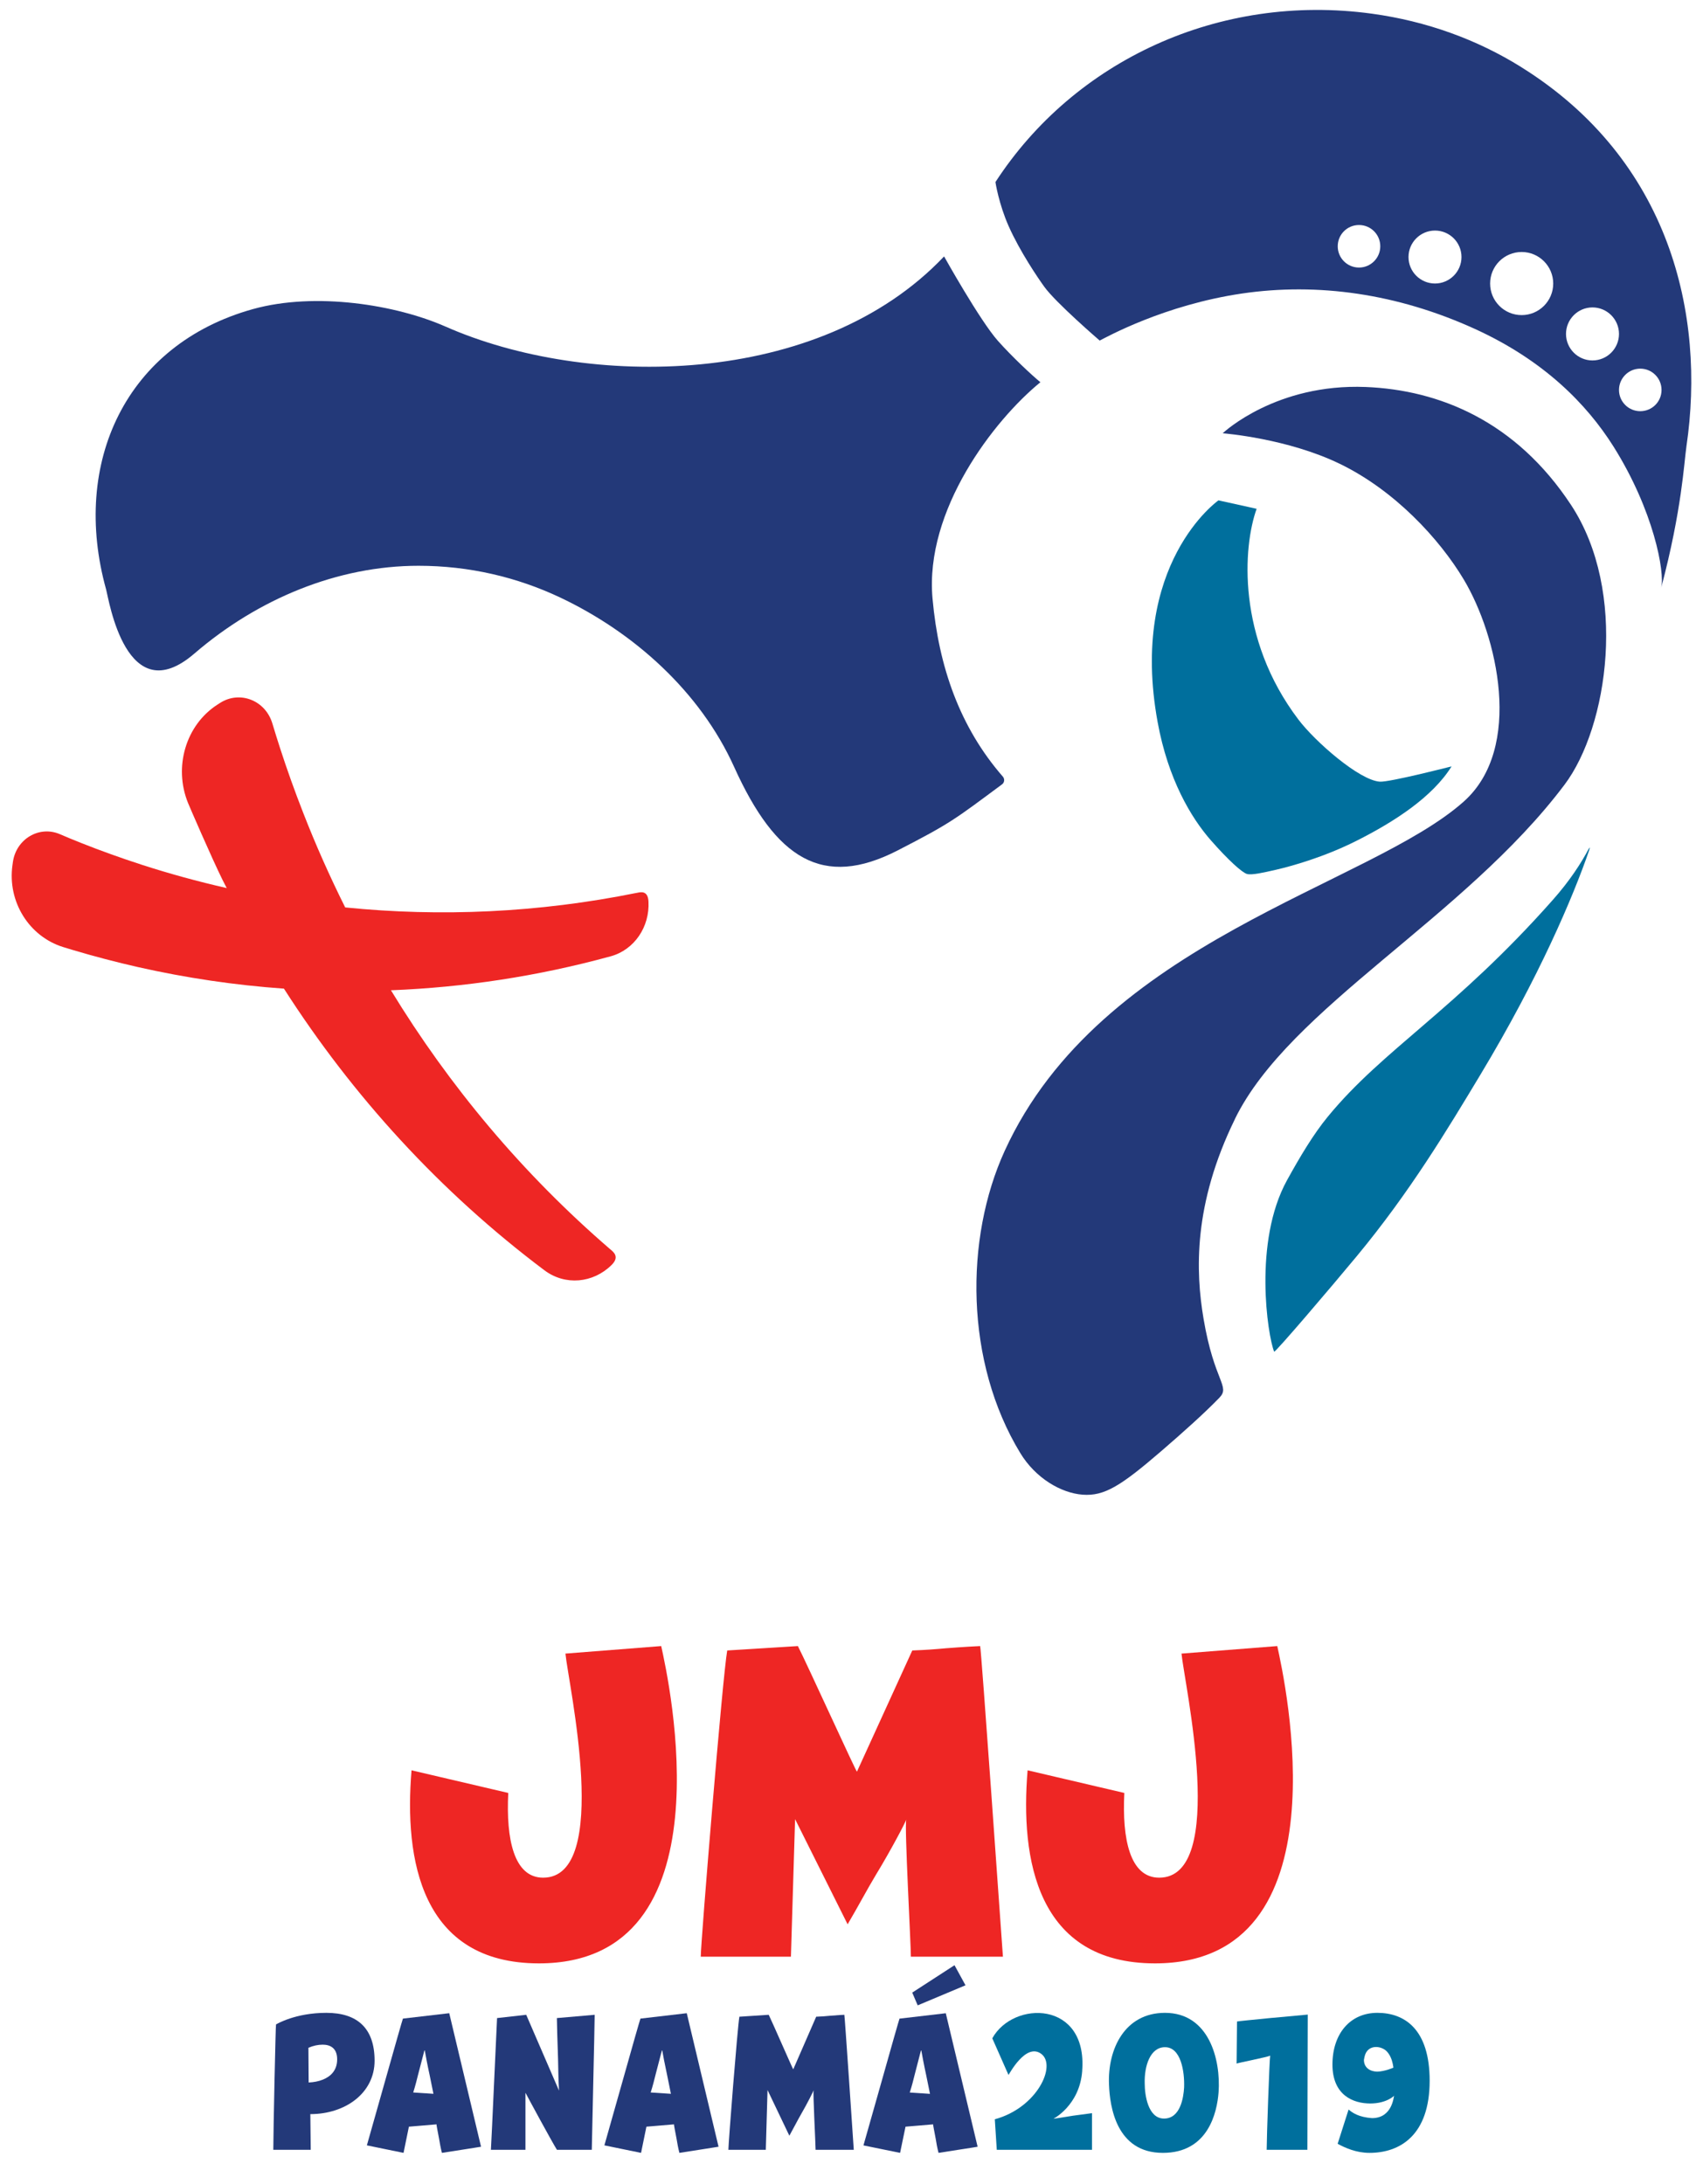
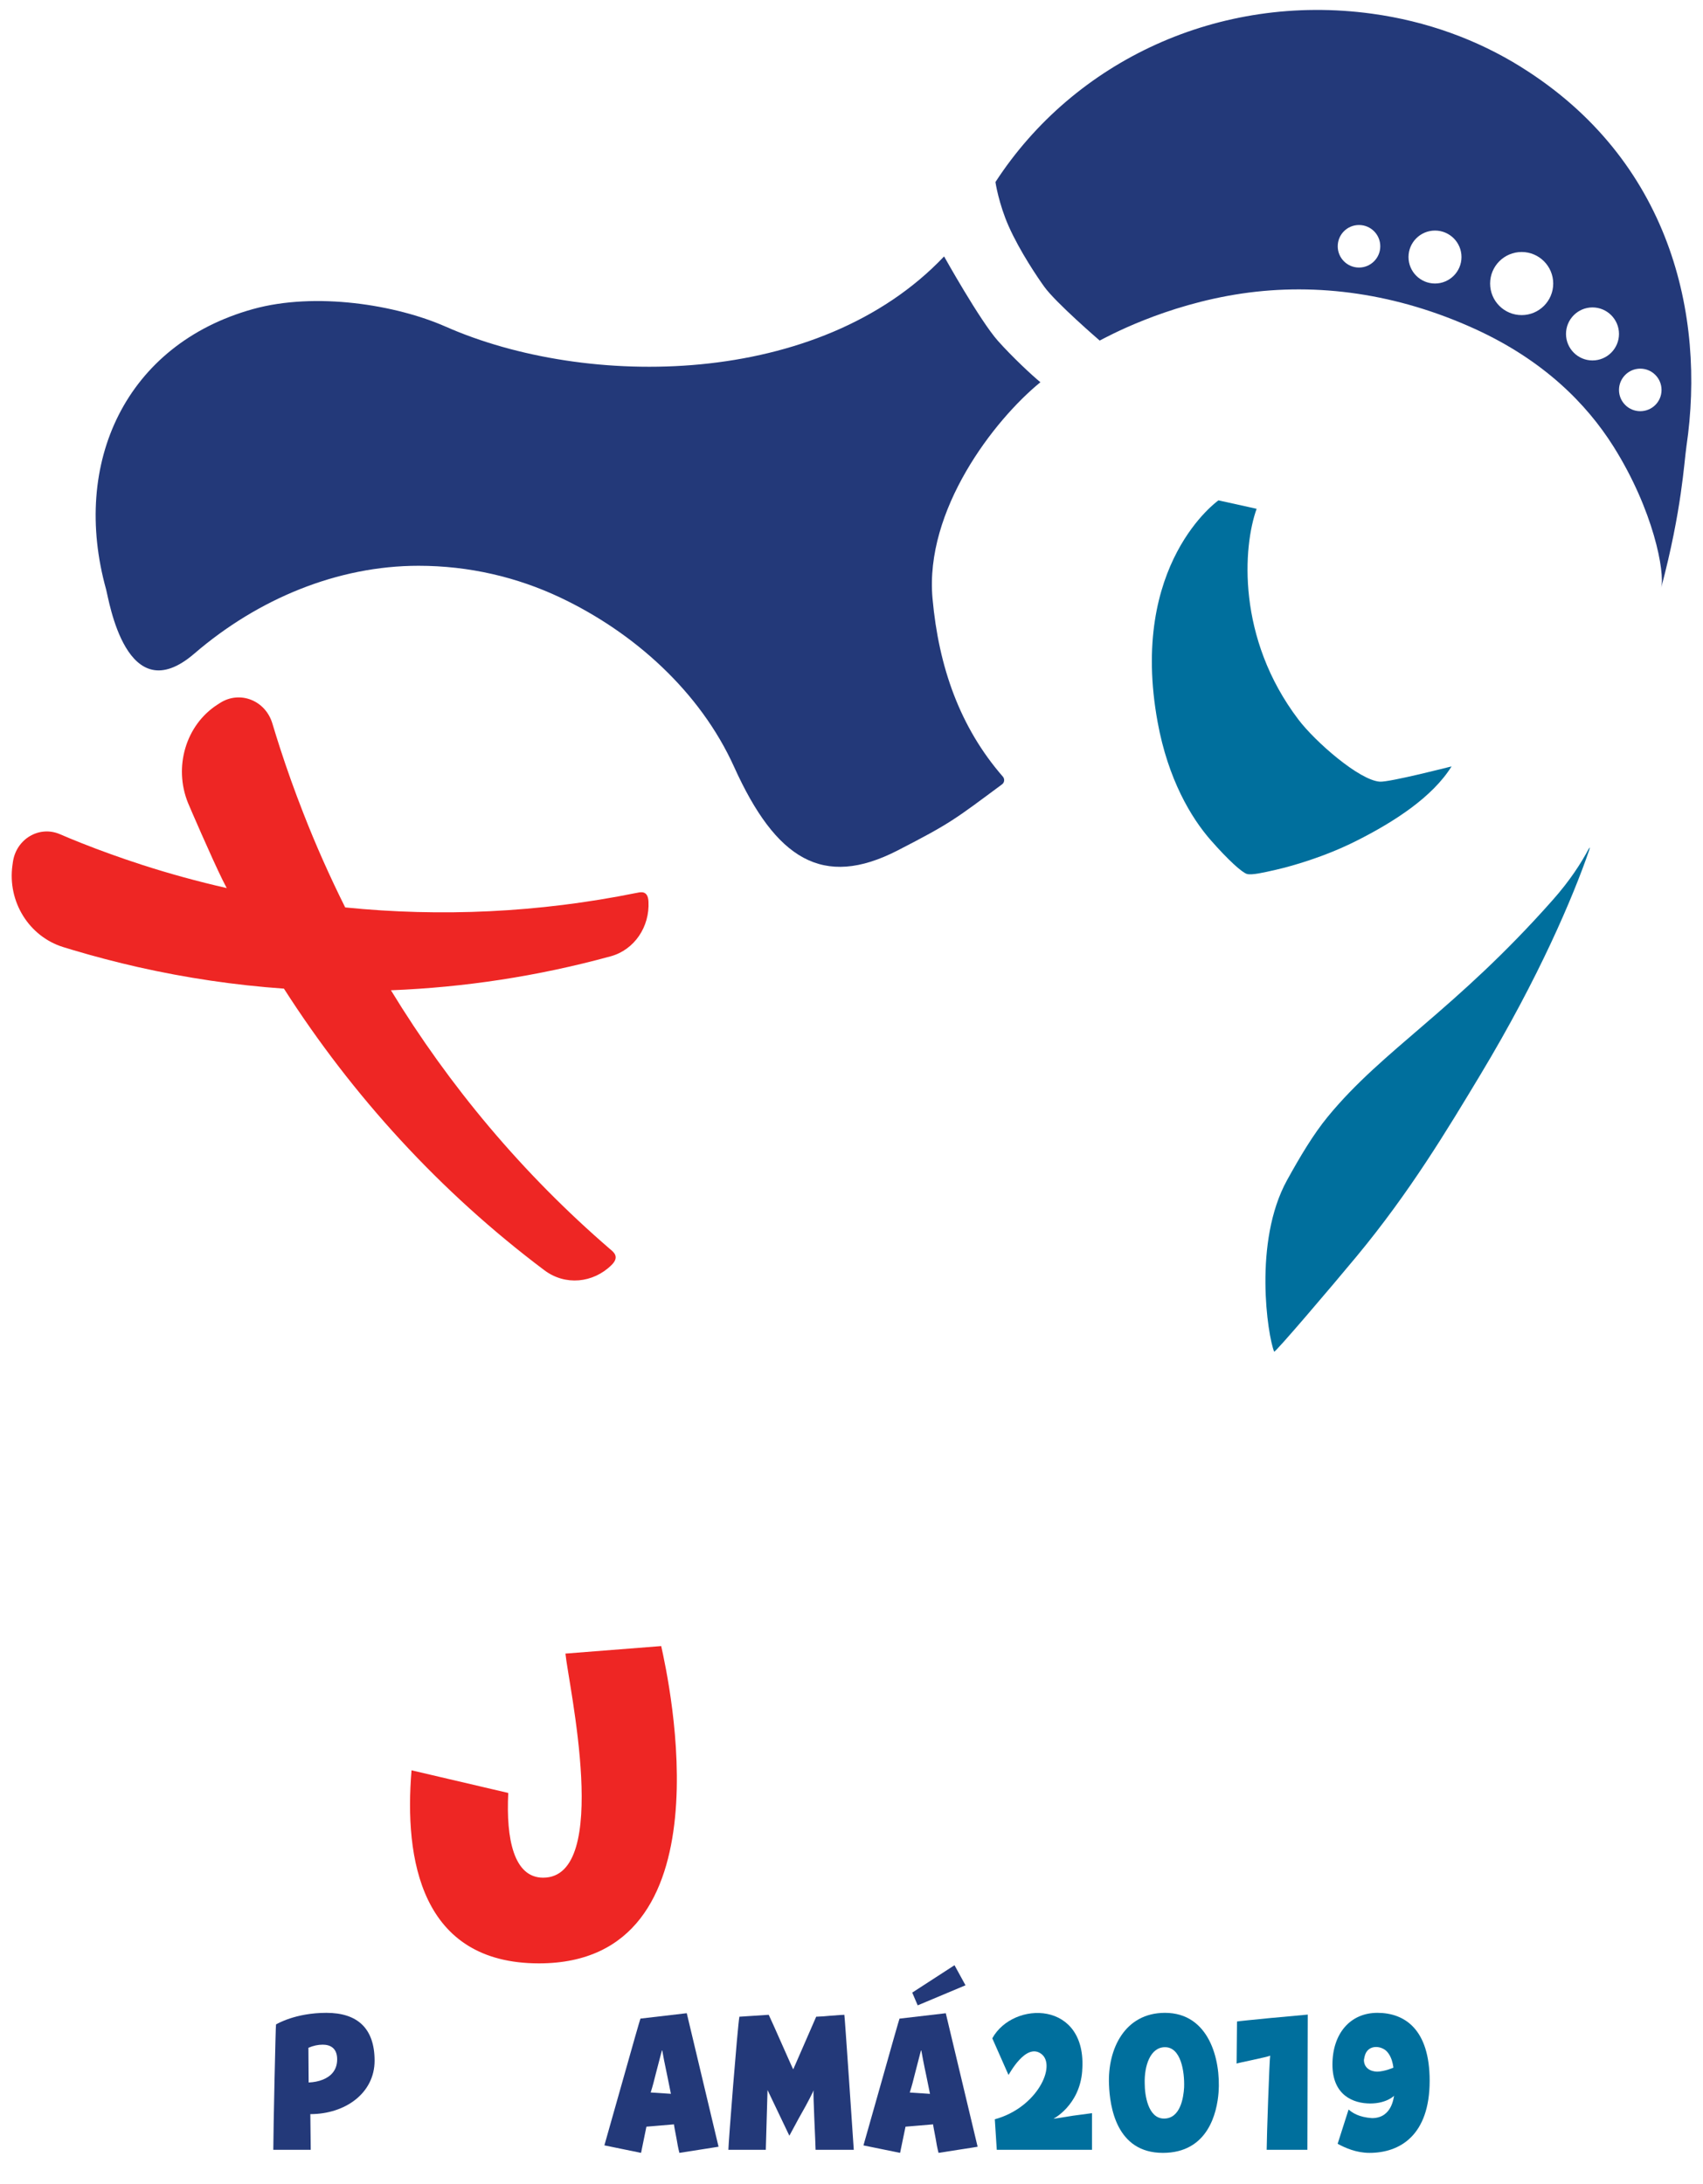
<svg xmlns="http://www.w3.org/2000/svg" id="a" data-name="Layer 1" width="425.9" height="546.21" viewBox="0 0 425.9 546.21">
  <g>
    <path d="M304.71,125.14s-22.48,15.77-15.19,55.5c2.61,14.24,8.36,23.88,13.29,29.49,4.38,4.99,7.82,8.08,9.04,8.43,1.21.35,4.33-.39,7.12-1.02,3.94-.9,12.15-3.18,20.27-7.27,9.47-4.77,19.01-10.94,23.78-18.61,0,0-15.51,3.98-17.94,3.82-5.15-.35-16.15-9.99-20.33-15.49-15.56-20.46-13.87-43.37-10.48-52.75l-9.55-2.11Z" fill="#006f9d" stroke-width="0" />
    <path d="M339.31,314.15c-6.39,7.71-20.5,24.27-20.66,23.88-1.62-3.96-5.28-27.47,3.23-42.9,3.21-5.81,6.55-11.45,10.21-15.9,13.88-16.89,31.82-26.58,56.24-54.17,4.33-4.89,7.09-9.21,8.99-12.78.38-.7.26-.11.06.5-3.99,11.54-12.48,31.61-27.13,55.95-8.4,13.96-17.7,29.44-30.94,45.42" fill="#006f9d" stroke-width="0" />
-     <path d="M308.84,279.83c13.61-27.86,57.35-50.23,82.45-83.62,10.87-14.45,15.89-48.26,1.59-69.96-13.79-20.92-32.93-28.73-51.32-29.47-22.33-.9-35.4,11.22-35.78,11.57h0c.53.05,16.19,1.31,29.26,7.63,13.73,6.64,24.96,18.78,31.04,28.96,8.35,13.98,15.03,42.14-.04,55.54-23.79,21.16-90.73,34.74-114.77,87.31-10.07,22.01-9.94,52.86,3.89,75.59,3.81,6.27,10.17,10,15.59,10.41,5.42.4,9.49-2.13,19.65-10.88,5.5-4.74,10.92-9.6,14.54-13.35,2.83-2.92-1.27-3.91-3.95-19.79-1.99-11.75-2.61-28.54,7.86-49.93" fill="#233979" stroke-width="0" />
    <path d="M110.57,81.67l-.1-.06c.69.38,1.37.78,2.04,1.19-.65-.37-1.3-.74-1.94-1.13M236.1,64.13c-31.28,32.99-89.43,33.1-124.69,17.54-12.32-5.44-32.48-8.73-48.16-4.37-31.74,8.83-45.55,38.4-36.7,70.16.68,2.47,5.03,30.64,22.04,16,15.92-13.71,35.86-21.97,56.08-21.97,12.66,0,24.65,2.85,35.39,7.92,18.55,8.77,35.05,23.61,43.53,42.37,10.43,23.09,22.19,30.5,40.86,20.92,13.37-6.87,14.37-7.82,26.15-16.55h0c.62-.46.7-1.35.2-1.93-10.75-12.34-16.05-27.44-17.59-44.56-1.98-22.06,15.31-44.55,26.98-54.07-2.11-1.72-7.08-6.37-10.61-10.33-4.54-5.11-13.48-21.14-13.48-21.14" fill="#233979" stroke-width="0" />
    <path d="M159.18,223.3c-24.56,4.97-49.05,6.03-72.85,3.63-3.86-7.74-7.38-15.64-10.51-23.68-2.1-5.37-4.05-10.8-5.82-16.28-.64-1.99-1.27-3.99-1.87-6-1.72-5.82-8.11-8.33-13.05-5.21l-.73.47c-7.88,5.08-10.98,15.57-7.33,24.57.33.83,5.91,13.73,8.62,19.22.34.7.7,1.38,1.06,2.07-7.23-1.65-14.37-3.6-21.4-5.88-5.05-1.65-10.06-3.43-15-5.4-1.8-.71-3.58-1.45-5.35-2.21-5.15-2.19-10.85,1.2-11.71,6.88l-.12.85c-1.3,9.14,4.14,17.87,12.7,20.52.79.25,1.58.48,2.37.72,5.42,1.62,10.9,3.05,16.41,4.3,11.94,2.69,24.1,4.5,36.41,5.37,17.17,26.82,39.01,50.8,65.14,70.43,5.18,3.89,12.14,3.25,16.78-1.3,2.17-2.12.39-3.35-.35-3.98-21.9-18.88-40.22-40.8-54.81-64.74,18.27-.72,36.69-3.49,54.97-8.5,5.92-1.63,9.77-7.37,9.44-13.69-.15-2.95-2.1-2.33-3-2.15" fill="#ee2624" stroke-width="0" />
    <path d="M410.21,102.83c-2.94,0-5.32-2.38-5.32-5.31s2.38-5.33,5.32-5.33,5.32,2.38,5.32,5.33-2.38,5.31-5.32,5.31M398.26,90.14c-3.65,0-6.62-2.97-6.62-6.63s2.97-6.63,6.62-6.63,6.63,2.97,6.63,6.63-2.97,6.63-6.63,6.63M380.55,78.8c-4.37,0-7.89-3.53-7.89-7.89s3.53-7.89,7.89-7.89,7.89,3.54,7.89,7.89-3.53,7.89-7.89,7.89M358.88,70.9c-3.66,0-6.63-2.96-6.63-6.62s2.97-6.62,6.63-6.62,6.62,2.97,6.62,6.62-2.97,6.62-6.62,6.62M339.87,66.91c-2.94,0-5.32-2.38-5.32-5.32s2.37-5.32,5.32-5.32,5.32,2.38,5.32,5.32-2.39,5.32-5.32,5.32M380.43,16.77c-11.02-6.87-23.66-11.48-37.35-13.35-38.21-5.22-74.4,11.76-94.12,42.09-.04.06.87,5.59,3.28,11.02,2.85,6.42,7.38,13.04,8.9,15.15,2.86,4,13.88,13.49,13.88,13.49,1.69-.86,16.16-8.91,35.6-11.77,18.89-2.77,38.8,0,58.24,8.86,17.24,7.86,27.97,18.8,34.65,29.4,10.03,15.95,12.91,31.47,11.93,35.35,5.19-19.56,5.71-31.25,6.33-35.48,4.82-32.73-4.07-71.53-41.34-94.75" fill="#233979" stroke-width="0" />
  </g>
  <g>
    <path d="M102.92,442.72l24.19,5.66c-.58,11.54,1.4,21.19,8.72,21.19,17.21,0,6.28-48.61,5.58-56.04l23.95-1.88c1.86,8.43,17.56,79.35-30.58,79.35-29.54,0-33.72-26.07-31.86-48.27" fill="#ee2624" stroke-width="0" />
-     <path d="M197.81,489.33h-22.56c0-3.55,5.47-70.25,6.62-76.58l17.67-1.1c2.22,4.33,14.54,31.41,14.77,31.41l13.84-30.31c3.14-.11,5.93-.32,8.37-.55,4.19-.33,8.26-.55,8.6-.55.24,0,5.35,72.91,5.7,77.68h-23.02c0-3.21-1.63-32.63-1.16-34.28-.23.77-3.84,7.65-7.56,13.76-2.21,3.66-4.42,7.88-7.1,12.42l-13.14-26.3-1.04,34.4Z" fill="#ee2624" stroke-width="0" />
-     <path d="M256.99,442.72l24.19,5.66c-.58,11.54,1.4,21.19,8.72,21.19,17.21,0,6.28-48.61,5.58-56.04l23.95-1.88c1.85,8.43,17.55,79.35-30.58,79.35-29.54,0-33.72-26.07-31.86-48.27" fill="#ee2624" stroke-width="0" />
  </g>
  <g>
    <path d="M77.18,520.79c1.3-.06,2.51-.29,3.57-.72,1.78-.72,3.57-2.17,3.57-5.07s-1.83-3.67-3.62-3.67c-1.15,0-2.35.25-3.57.78l.06,8.68ZM81.62,503.37c7.77,0,12.06,3.87,12.06,11.97s-7.33,13.36-16.07,13.36c0,.52.1,7.52.1,8.92h-9.36c0-4.39.58-31.4.68-31.35.25-.14,4.88-2.9,12.59-2.9" fill="#233979" stroke-width="0" />
-     <path d="M108.4,523.63l-.96-4.73c-.54-2.41-1.06-5.26-1.21-6.13h-.09l-1.55,5.94c-.34,1.4-.72,2.89-1.25,4.58l5.07.33ZM120.31,536.85l-1.49.24-3.37.53-4.93.77c-.34-1.3-.53-2.46-.72-3.57-.34-1.78-.68-3.52-.63-3.56.05,0-1.69.14-3.43.29l-3.48.29-1.34,6.55-9.17-1.88,4.48-15.83c2.23-7.91,4.49-15.87,4.54-15.87l11.58-1.35,7.95,33.38" fill="#233979" stroke-width="0" />
-     <path d="M139.28,537.62c-1.3-2.07-7.43-13.41-7.82-14.18h-.05v14.18h-8.64c.19-2.94,1.35-29.43,1.54-32.94l7.29-.82,8.2,18.96c-.15-2.9-.19-5.51-.24-7.97-.14-4.15-.29-8.73-.29-10.17l9.45-.82c0,2.6-.72,32.46-.72,33.76h-8.73Z" fill="#233979" stroke-width="0" />
    <path d="M167.79,523.63l-.96-4.73c-.53-2.41-1.07-5.26-1.21-6.13h-.09l-1.55,5.94c-.34,1.4-.72,2.89-1.25,4.58l5.07.33ZM179.7,536.85l-1.5.24-3.37.53-4.92.77c-.34-1.3-.53-2.46-.72-3.57-.34-1.78-.68-3.52-.63-3.56.05,0-1.69.14-3.42.29l-3.48.29-1.34,6.55-9.17-1.88,4.48-15.83c2.22-7.91,4.49-15.87,4.54-15.87l11.58-1.35,7.95,33.38" fill="#233979" stroke-width="0" />
    <path d="M191.53,537.62h-9.37c0-1.54,2.27-30.53,2.75-33.28l7.34-.48c.92,1.87,6.04,13.64,6.13,13.64l5.74-13.16c1.3-.04,2.46-.14,3.47-.24,1.73-.15,3.43-.24,3.57-.24.09,0,2.22,31.69,2.36,33.76h-9.55c0-1.4-.68-14.18-.49-14.9-.09.33-1.59,3.32-3.13,5.98-.92,1.59-1.83,3.42-2.94,5.4l-5.46-11.43-.43,14.95Z" fill="#233979" stroke-width="0" />
    <path d="M229.5,501.49l-1.36-3.18,10.57-6.85,2.75,5.02-11.96,5.02ZM232.58,523.63l-.96-4.72c-.53-2.41-1.06-5.26-1.21-6.13h-.09l-1.54,5.94c-.34,1.4-.72,2.89-1.26,4.58l5.06.33ZM244.5,536.85l-1.49.25-3.37.52-4.92.77c-.34-1.29-.54-2.45-.72-3.57-.34-1.78-.68-3.52-.64-3.56.06,0-1.68.14-3.42.29l-3.48.29-1.36,6.55-9.16-1.87,4.49-15.83c2.22-7.91,4.49-15.87,4.53-15.87l11.57-1.35,7.96,33.38" fill="#233979" stroke-width="0" />
    <path d="M270.65,517.85c-.63,8.83-7.48,12.15-7.19,12.01.1,0,2.61-.38,4.92-.77l4.72-.63v9.16h-23.82l-.49-7.63c10.61-2.89,15.49-13.45,11.63-16.35-3.86-2.9-8.01,5.07-8.21,5.26l-4.05-9.16c5.26-9.51,23.83-9.46,22.48,8.1" fill="#006f9d" stroke-width="0" />
    <path d="M291.35,511.96c-3.67,0-5.21,4.63-5.07,9.12,0,2.7.77,8.73,4.83,8.73s4.87-5.16,5.02-7.77c.15-4.05-.82-10.08-4.77-10.08M290.82,538.39c-11.68,0-13.27-11.63-13.47-17.07-.38-8.92,3.96-17.95,13.99-17.95,11.05,0,13.99,11.73,13.41,19.88-.39,5.07-2.61,15.14-13.94,15.14" fill="#006f9d" stroke-width="0" />
    <path d="M318.17,504.63l8.88-.82-.09,33.81h-10.18c0-2.84.68-22.57.88-23.54-.58.34-8.26,1.84-8.4,1.98l.1-10.52c0-.05,4.34-.48,8.83-.92" fill="#006f9d" stroke-width="0" />
    <path d="M348.04,515.14c-.33-1.02-1.02-2.22-2.03-2.74-.63-.34-1.26-.49-1.88-.49-1.4,0-2.56.82-2.89,2.51l-.14.72c0,1.88,1.44,2.9,3.33,2.94,1.83-.05,4.05-.96,4.05-1.02-.09-.67-.24-1.29-.43-1.93M342.68,526.04c-4.2,0-9.45-2.02-9.45-9.74s4.44-12.93,11.23-12.93,13.08,4.06,13.08,16.98c0,13.7-7.48,18.04-15.05,18.04-3.28,0-6.09-1.25-7.96-2.27l2.74-8.58c.91.82,2.56,1.93,5.84,2.16,5.17,0,5.4-5.45,5.55-5.59.14-.15-1.74,1.93-5.98,1.93" fill="#006f9d" stroke-width="0" />
  </g>
</svg>